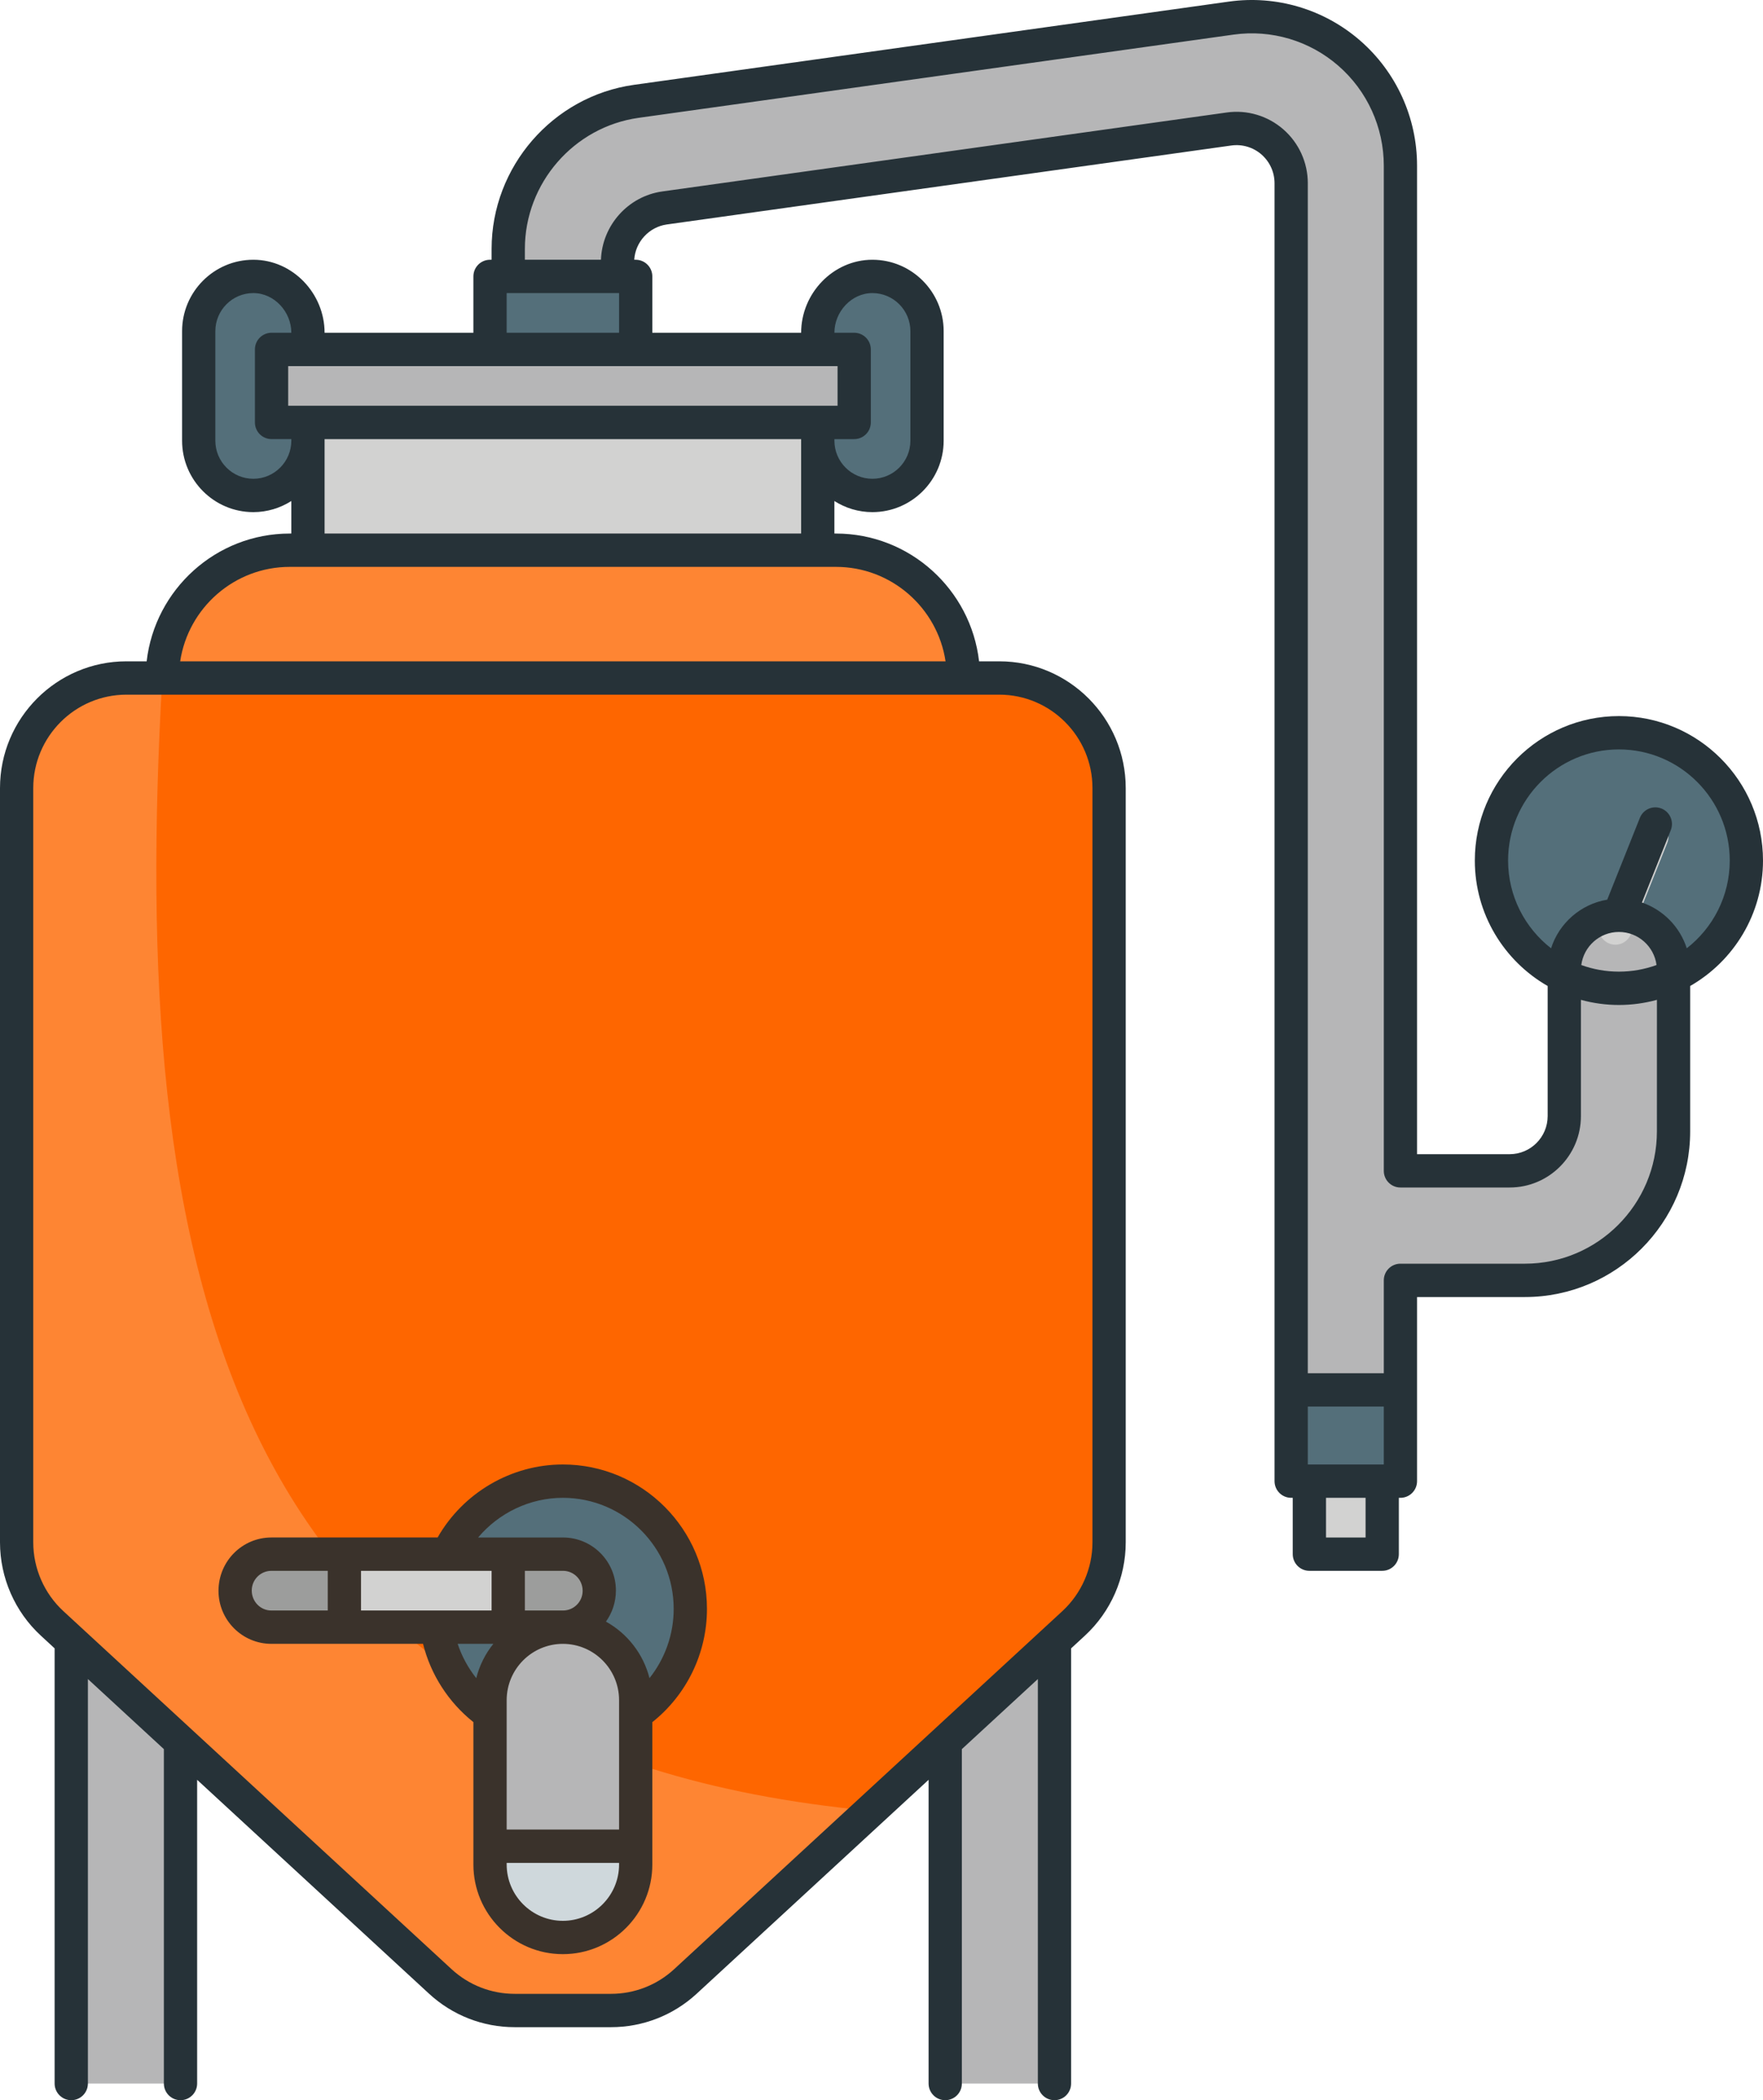
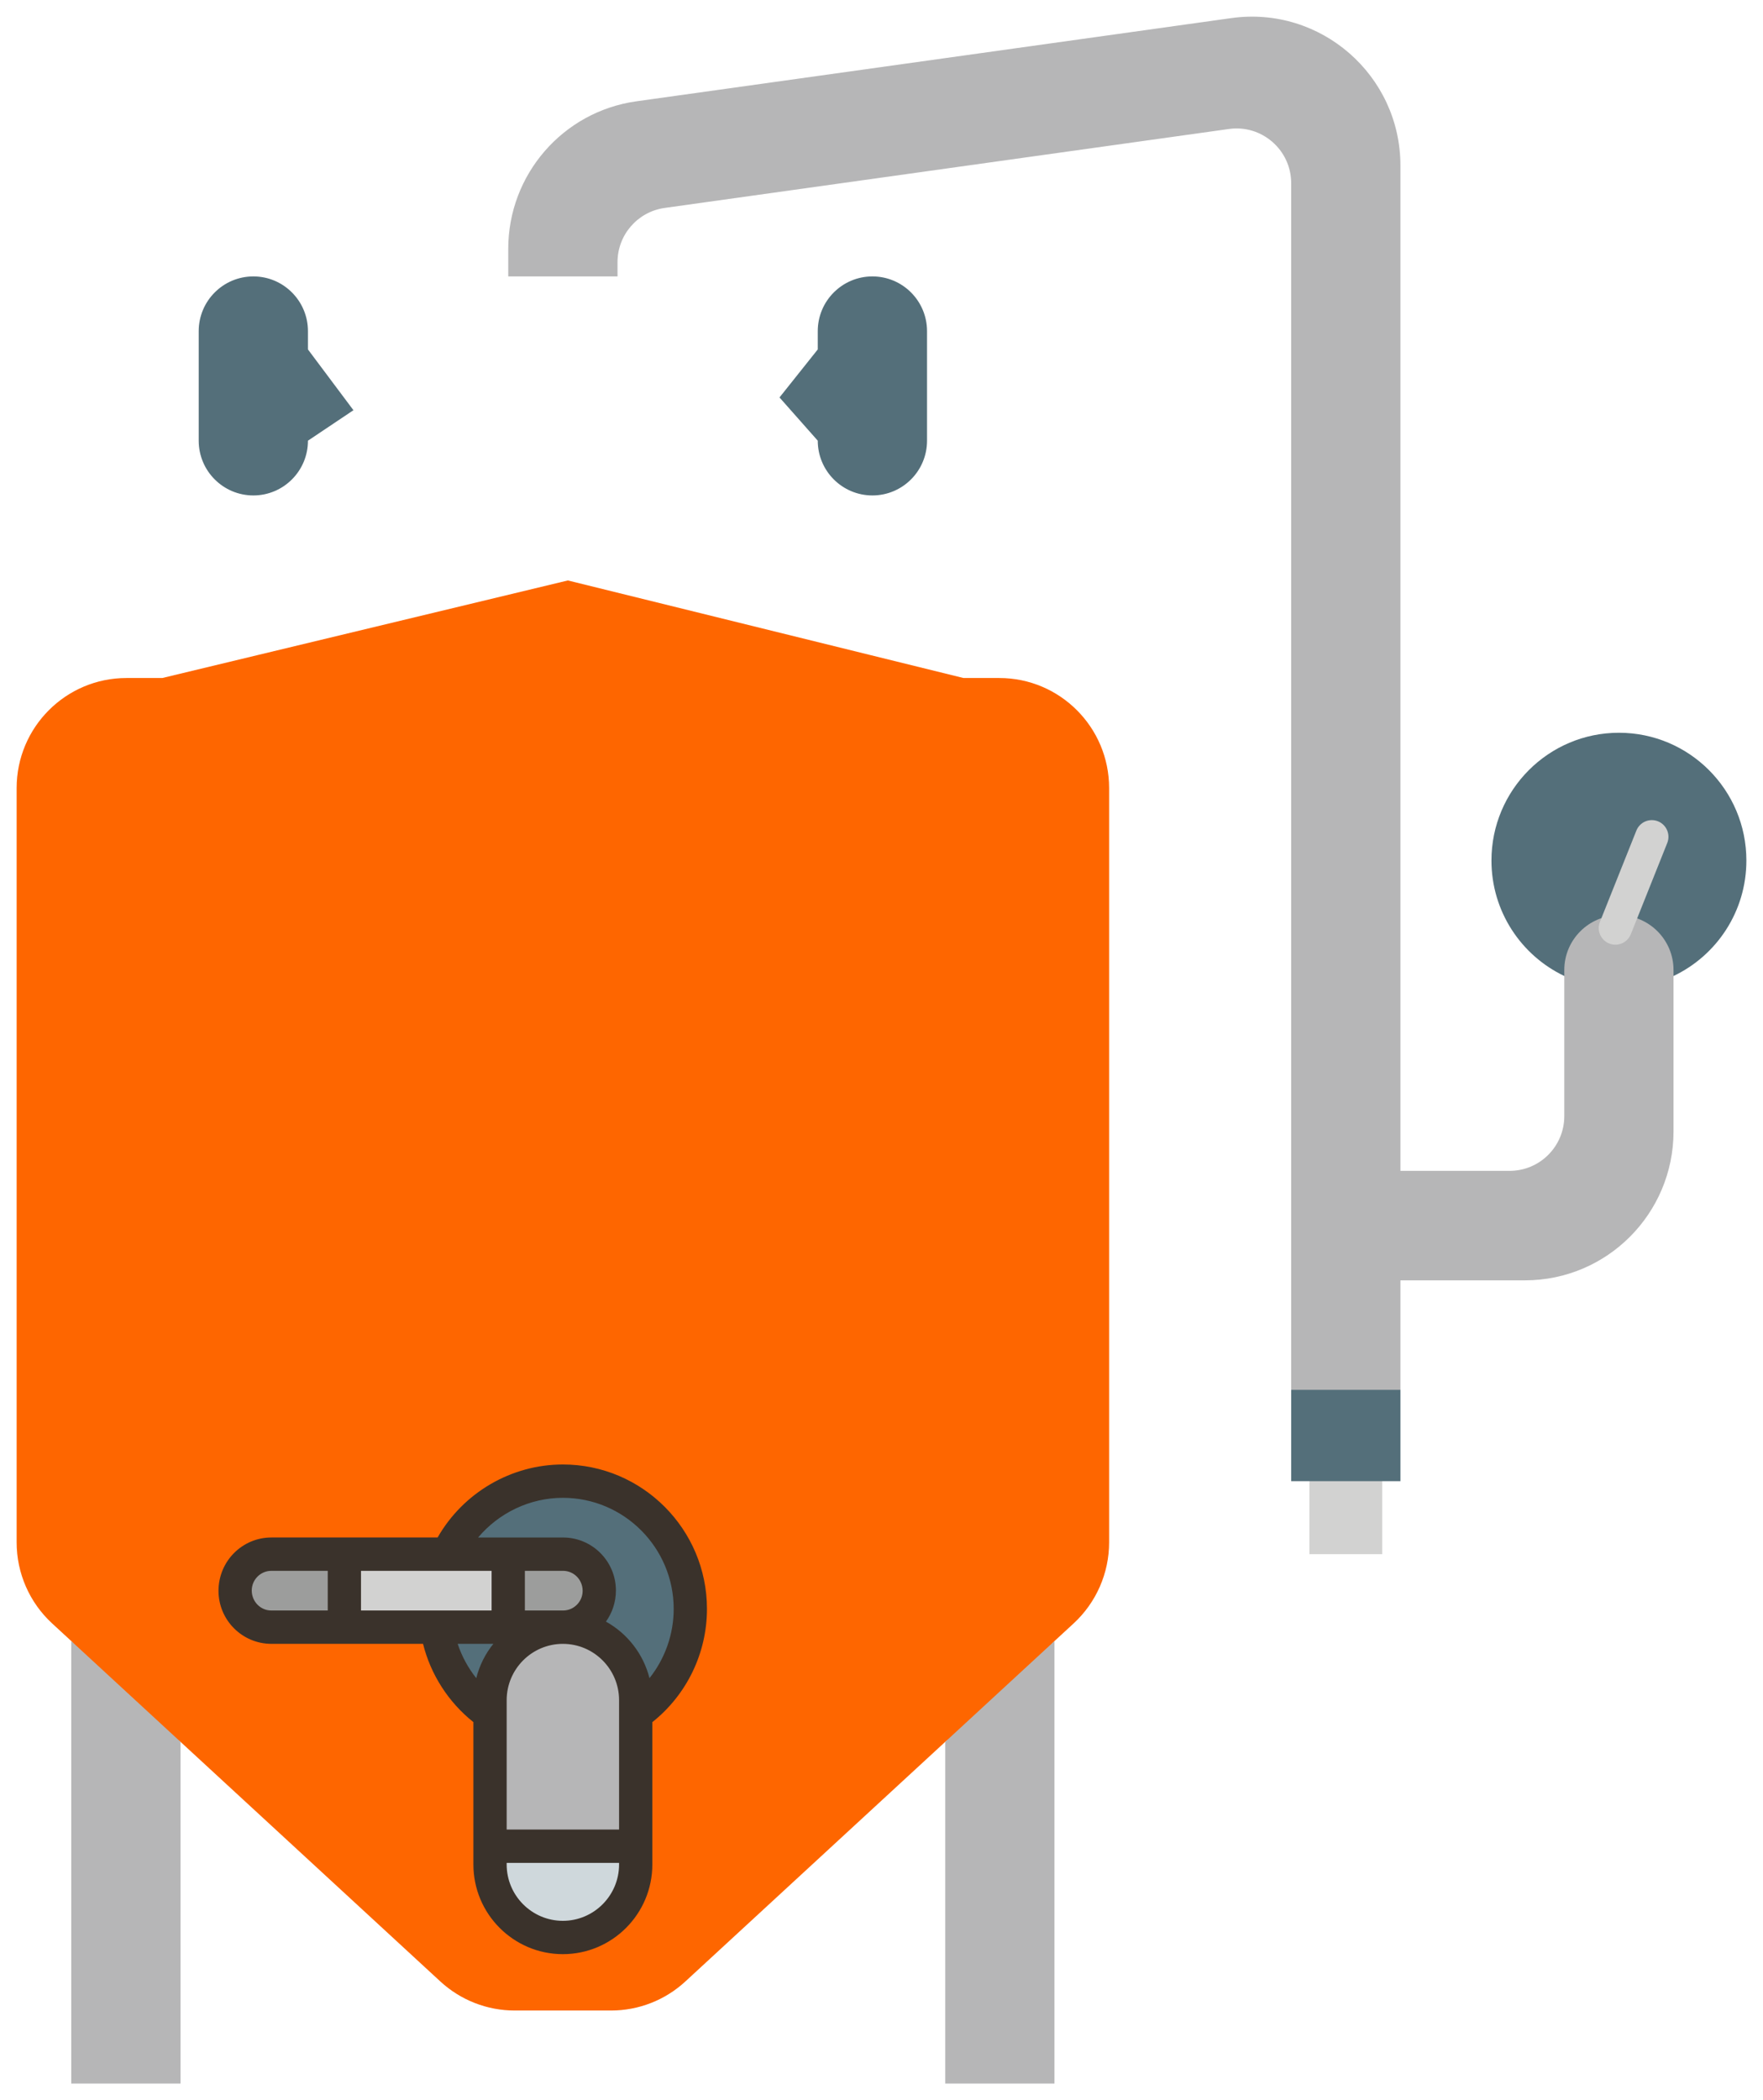
<svg xmlns="http://www.w3.org/2000/svg" width="110" height="131" viewBox="0 0 110 131" fill="none">
  <g clip-path="url(#clip0_292_187)">
    <path d="M18.215 18.242C17.6 17.624 16.749 17.242 15.807 17.242C13.924 17.242 12.398 18.77 12.398 20.657V27.488C12.398 28.431 12.78 29.287 13.397 29.903C14.015 30.521 14.866 30.903 15.807 30.903C17.688 30.903 19.214 29.375 19.214 27.488L22.052 25.587L19.214 21.796V20.657C19.214 19.714 18.832 18.858 18.215 18.242ZM54.432 17.242C53.49 17.242 52.639 17.624 52.022 18.242C51.404 18.858 51.023 19.714 51.023 20.657V21.796L48.636 24.791L51.023 27.488C51.023 29.375 52.551 30.903 54.432 30.903C55.374 30.903 56.225 30.521 56.842 29.903C57.459 29.287 57.841 28.431 57.841 27.488V20.657C57.841 18.77 56.315 17.242 54.432 17.242Z" fill="#546F7A" />
    <path d="M62.35 42.291H60.114L54.31 40.861L35.431 36.206L10.126 42.291H7.89C4.105 42.291 1.038 45.366 1.038 49.158V96.207C1.038 98.125 1.84 99.96 3.251 101.26C3.651 101.626 4.048 101.995 4.447 102.362C5.781 103.591 5.088 110.035 6.419 111.262C7.36 112.13 10.323 107.781 11.262 108.647C16.666 113.63 22.068 118.61 27.472 123.592C28.738 124.759 30.393 125.407 32.111 125.407H38.127C39.847 125.407 41.502 124.759 42.765 123.592C46.613 120.044 50.463 116.496 54.31 112.949C55.867 111.514 57.421 110.082 58.977 108.647C60.059 107.649 61.971 110.469 63.053 109.471C64.244 108.374 64.602 103.459 65.793 102.362C66.192 101.995 66.589 101.626 66.989 101.26C68.397 99.96 69.202 98.125 69.202 96.207V49.158C69.202 45.366 66.133 42.291 62.35 42.291Z" fill="#FE6600" />
-     <path d="M10.126 42.291H7.89C4.105 42.291 1.038 45.365 1.038 49.158V96.207C1.038 98.125 1.84 99.96 3.251 101.259C3.651 101.626 4.048 101.995 4.447 102.362C5.781 103.591 5.088 110.034 6.419 111.261C7.36 112.129 10.323 107.781 11.262 108.646C16.666 113.629 22.068 118.609 27.472 123.592C28.738 124.759 30.393 125.406 32.111 125.406H38.127C39.847 125.406 41.502 124.759 42.765 123.592C46.613 120.044 50.463 116.496 54.31 112.948C13.706 109.173 8.035 78.698 10.126 42.291ZM60.114 42.291H35.12H10.126C10.126 37.887 13.688 34.319 18.078 34.319H19.214L35.123 30.365L51.023 34.319H52.16C56.552 34.319 60.114 37.887 60.114 42.291Z" fill="#FE8533" />
-     <path d="M51.023 27.488V34.319H35.12H19.214V27.488V26.349L34.593 23.463L51.023 26.349V27.488Z" fill="#D2D2D1" />
    <path d="M39.662 115.158V116.299C39.662 118.812 37.628 120.853 35.12 120.853C32.608 120.853 30.574 118.812 30.574 116.299V115.158H39.662Z" fill="#CFD8DC" />
    <path d="M39.662 106.9V115.158H30.574V106.9V106.05C30.574 103.534 32.608 101.496 35.12 101.496H35.13C36.378 101.499 37.511 102.008 38.331 102.83C39.154 103.653 39.662 104.792 39.662 106.05V106.9Z" fill="#B6B6B7" />
    <path d="M31.711 96.942V101.496H27.248H21.486V96.942H27.933H31.711Z" fill="#D2D2D1" />
    <path d="M21.486 96.942V101.496H16.933C15.683 101.496 14.671 100.483 14.671 99.23V99.209C14.671 97.956 15.683 96.942 16.933 96.942H21.486ZM37.392 99.209V99.23C37.392 100.483 36.378 101.496 35.13 101.496H35.12H31.71V96.942H35.13C36.378 96.942 37.392 97.956 37.392 99.209Z" fill="#9C9D9C" />
-     <path d="M39.662 17.242V21.795L34.571 23.861L30.574 21.795V17.242H31.71L35.763 14.04L38.529 17.242H39.662Z" fill="#546F7A" />
    <path d="M101.011 45.706C96.619 45.706 93.057 49.275 93.057 53.675C93.057 56.854 94.914 59.599 97.602 60.878C99.747 62.155 102.04 61.941 104.417 60.878C107.105 59.602 108.963 56.857 108.963 53.675C108.963 49.275 105.403 45.706 101.011 45.706ZM87.378 86.693V92.388H86.242C84.895 94.866 83.35 94.407 81.699 92.388H80.562V86.693C82.945 84.947 85.24 84.585 87.378 86.693Z" fill="#546F7A" />
-     <path d="M53.295 21.795V26.349H51.023H35.119H19.213H16.943V21.795H19.213H30.574H35.119H39.662H51.023H53.295Z" fill="#B6B6B7" />
    <path d="M31.71 101.496H35.119C32.608 101.496 30.574 103.534 30.574 106.05V106.9C28.807 105.665 27.565 103.729 27.248 101.496H31.71Z" fill="#546F7A" />
    <path d="M43.072 100.357C43.072 103.066 41.725 105.457 39.663 106.9V106.05C39.663 104.792 39.154 103.653 38.332 102.829C37.512 102.008 36.378 101.499 35.13 101.496C36.378 101.496 37.393 100.482 37.393 99.229V99.209C37.393 97.956 36.378 96.942 35.13 96.942H31.711H27.934C29.21 94.249 31.947 92.388 35.12 92.388C39.512 92.388 43.072 95.954 43.072 100.357Z" fill="#546F7A" />
    <path d="M65.792 102.362V129.961H58.977V108.647C61.249 106.552 63.519 104.457 65.792 102.362ZM11.262 108.647V129.961H4.446V102.362C6.719 104.457 8.989 106.552 11.262 108.647Z" fill="#B6B6B7" />
    <path d="M86.241 92.388H81.698V96.942H86.241V92.388Z" fill="#D2D2D1" />
    <path d="M101.011 57.09C100.069 57.09 99.218 57.473 98.601 58.091C97.983 58.71 97.602 59.562 97.602 60.506V60.878V69.616C97.602 71.503 96.076 73.032 94.193 73.032H87.378V10.333C87.378 4.69 82.399 0.349 76.824 1.129L39.702 6.32C35.12 6.962 31.711 10.889 31.711 15.524V17.242H35.12H38.529V16.355C38.529 14.65 39.782 13.208 41.466 12.971L76.681 8.045C78.731 7.76 80.562 9.355 80.562 11.43V86.693H87.378V79.862H95.145C100.266 79.862 104.417 75.701 104.417 70.57V60.878V60.506C104.417 58.621 102.892 57.09 101.011 57.09Z" fill="#B6B6B7" />
    <path d="M103.448 51.229C102.915 51.016 102.312 51.276 102.099 51.809L99.826 57.501C99.614 58.034 99.872 58.639 100.405 58.852C100.531 58.903 100.662 58.927 100.79 58.927C101.201 58.927 101.591 58.679 101.753 58.273L104.026 52.581C104.239 52.048 103.98 51.443 103.448 51.229Z" fill="#D2D2D1" />
    <path d="M16.933 102.535H26.395C26.873 104.455 27.982 106.18 29.537 107.417V116.299C29.537 119.382 32.041 121.891 35.119 121.891C38.197 121.891 40.701 119.382 40.701 116.299V107.42C42.845 105.716 44.11 103.115 44.11 100.357C44.11 95.389 40.077 91.347 35.12 91.347C31.89 91.347 28.893 93.115 27.305 95.901H16.933C15.113 95.901 13.633 97.384 13.633 99.229C13.633 101.052 15.113 102.535 16.933 102.535ZM29.715 104.675C29.207 104.036 28.814 103.311 28.556 102.536H30.782C30.282 103.153 29.916 103.881 29.715 104.675ZM38.626 116.299C38.626 118.236 37.053 119.812 35.119 119.812C33.186 119.812 31.613 118.236 31.613 116.299V116.198H38.626V116.299ZM38.626 114.119H31.613V106.049C31.613 104.112 33.186 102.536 35.119 102.536C37.053 102.536 38.626 104.112 38.626 106.049V114.119ZM32.749 100.456V97.981H35.129C35.804 97.981 36.353 98.531 36.353 99.23C36.353 99.906 35.804 100.456 35.129 100.456H32.749V100.456ZM35.119 93.427C38.932 93.427 42.034 96.536 42.034 100.357C42.034 101.944 41.488 103.462 40.524 104.675C40.14 103.16 39.142 101.888 37.807 101.149C38.197 100.603 38.429 99.934 38.429 99.207C38.429 97.385 36.949 95.902 35.129 95.902H29.831C31.129 94.363 33.062 93.427 35.119 93.427ZM22.524 97.981H30.673V100.456H22.524V97.981ZM16.933 97.981H20.449V100.456H16.933C16.258 100.456 15.708 99.906 15.708 99.208C15.708 98.531 16.258 97.981 16.933 97.981Z" fill="#3A322B" />
-     <path d="M101.01 44.666C96.053 44.666 92.02 48.708 92.02 53.676C92.02 57.024 93.853 59.949 96.564 61.502V69.616C96.564 70.926 95.501 71.992 94.194 71.992H88.415V10.333C88.415 7.342 87.123 4.5 84.871 2.537C82.62 0.575 79.634 -0.314 76.68 0.099L39.559 5.291C34.493 5.999 30.673 10.399 30.673 15.524V16.202H30.575C30.002 16.202 29.537 16.667 29.537 17.241V20.756H20.252C20.252 18.299 18.258 16.202 15.806 16.202C13.355 16.202 11.361 18.2 11.361 20.657V27.488C11.361 29.945 13.355 31.944 15.806 31.944C16.678 31.944 17.49 31.687 18.177 31.251V33.28H18.079C13.473 33.28 9.667 36.77 9.15 41.25H7.89C3.539 41.25 0 44.797 0 49.157V96.205C0 98.41 0.929 100.531 2.548 102.024L3.408 102.817V129.96C3.408 130.535 3.873 131 4.446 131C5.019 131 5.484 130.535 5.484 129.96V104.731L10.225 109.102V129.961C10.225 130.535 10.689 131 11.262 131C11.835 131 12.3 130.535 12.3 129.961V111.016L26.77 124.358C28.23 125.704 30.127 126.446 32.111 126.446H38.127C40.111 126.446 42.009 125.704 43.469 124.358L57.938 111.016V129.96C57.938 130.535 58.403 131 58.976 131C59.549 131 60.014 130.535 60.014 129.96V109.102L64.755 104.731V129.96C64.755 130.535 65.219 131 65.793 131C66.365 131 66.83 130.535 66.83 129.96V102.818L67.691 102.024C69.31 100.531 70.238 98.41 70.238 96.206V49.157C70.238 44.797 66.699 41.25 62.349 41.25H61.088C60.572 36.771 56.766 33.28 52.16 33.28H52.061V31.251C52.748 31.688 53.56 31.944 54.432 31.944C56.883 31.944 58.878 29.946 58.878 27.489V20.657C58.878 18.2 56.883 16.202 54.432 16.202C51.98 16.202 49.986 18.299 49.986 20.756H40.701V17.241C40.701 16.667 40.236 16.202 39.663 16.202H39.572C39.644 15.089 40.494 14.157 41.608 14.001L76.825 9.076C77.504 8.981 78.191 9.185 78.708 9.636C79.226 10.088 79.523 10.741 79.523 11.429V92.387C79.523 92.962 79.988 93.427 80.561 93.427H80.659V96.941C80.659 97.516 81.124 97.981 81.697 97.981H86.241C86.814 97.981 87.279 97.516 87.279 96.941V93.427H87.377C87.95 93.427 88.415 92.962 88.415 92.387V80.903H95.145C100.83 80.903 105.456 76.267 105.456 70.57V61.502C108.167 59.949 110 57.023 110 53.676C110 48.708 105.967 44.666 101.01 44.666ZM31.613 18.281H38.626V20.756H31.613V18.281ZM15.806 29.864C14.499 29.864 13.436 28.799 13.436 27.488V20.657C13.436 19.347 14.499 18.281 15.806 18.281C17.113 18.281 18.177 19.446 18.177 20.756H16.942C16.369 20.756 15.905 21.221 15.905 21.795V26.349C15.905 26.924 16.369 27.389 16.942 27.389H18.177V27.488C18.177 28.799 17.113 29.864 15.806 29.864ZM62.349 43.33C65.555 43.33 68.163 45.944 68.163 49.157V96.205C68.163 97.83 67.478 99.393 66.285 100.494L42.063 122.828C40.987 123.82 39.589 124.366 38.127 124.366H32.111C30.649 124.366 29.251 123.82 28.175 122.828L3.953 100.494C2.76 99.394 2.075 97.83 2.075 96.205V49.157C2.075 45.944 4.684 43.33 7.89 43.33L62.349 43.33ZM52.16 35.359C55.62 35.359 58.495 37.92 58.997 41.25H11.242C11.744 37.92 14.618 35.359 18.078 35.359H52.16ZM20.252 33.28V27.488V27.39H49.986V27.488V33.28H20.252ZM54.432 18.281C55.739 18.281 56.803 19.347 56.803 20.657V27.488C56.803 28.799 55.739 29.864 54.432 29.864C53.125 29.864 52.062 28.799 52.062 27.488V27.39H53.296C53.869 27.39 54.334 26.924 54.334 26.35V21.796C54.334 21.221 53.869 20.756 53.296 20.756H52.062C52.062 19.446 53.125 18.281 54.432 18.281ZM52.258 22.835V25.31H17.98V22.835H52.258ZM85.204 95.902H82.735V93.427H85.204V95.902ZM86.34 91.348H81.599V87.734H86.34V91.348ZM103.38 70.57C103.38 75.121 99.686 78.823 95.145 78.823H87.377C86.804 78.823 86.34 79.289 86.34 79.863V85.655H81.599V11.429C81.599 10.139 81.042 8.914 80.071 8.068C79.1 7.221 77.812 6.838 76.539 7.017L41.321 11.942C39.188 12.24 37.571 14.058 37.496 16.202H32.749V15.525C32.749 11.43 35.8 7.916 39.846 7.35L76.966 2.159C79.327 1.829 81.711 2.538 83.509 4.106C85.308 5.674 86.34 7.944 86.34 10.333V73.032C86.34 73.606 86.804 74.071 87.377 74.071H94.194C96.645 74.071 98.64 72.073 98.64 69.616V62.365C99.395 62.573 100.189 62.686 101.01 62.686C101.831 62.686 102.625 62.573 103.381 62.365L103.38 70.57ZM98.662 60.194C98.816 59.032 99.808 58.132 101.008 58.131C101.008 58.131 101.009 58.132 101.009 58.132C101.01 58.132 101.011 58.131 101.011 58.131C102.212 58.132 103.204 59.032 103.357 60.194C102.624 60.46 101.834 60.606 101.01 60.606C100.186 60.606 99.396 60.46 98.662 60.194ZM105.243 59.15C104.815 57.811 103.77 56.749 102.446 56.295L104.245 51.785C104.458 51.252 104.2 50.646 103.667 50.433C103.135 50.22 102.531 50.48 102.318 51.013L100.281 56.117C98.627 56.392 97.279 57.581 96.777 59.15C95.147 57.881 94.095 55.9 94.095 53.676C94.095 49.854 97.197 46.745 101.01 46.745C104.822 46.745 107.925 49.854 107.925 53.676C107.925 55.9 106.873 57.881 105.243 59.15Z" fill="#263238" />
  </g>
  <defs>
    <clipPath id="clip0_292_187">
      <rect width="110" height="131" fill="white" />
    </clipPath>
  </defs>
</svg>